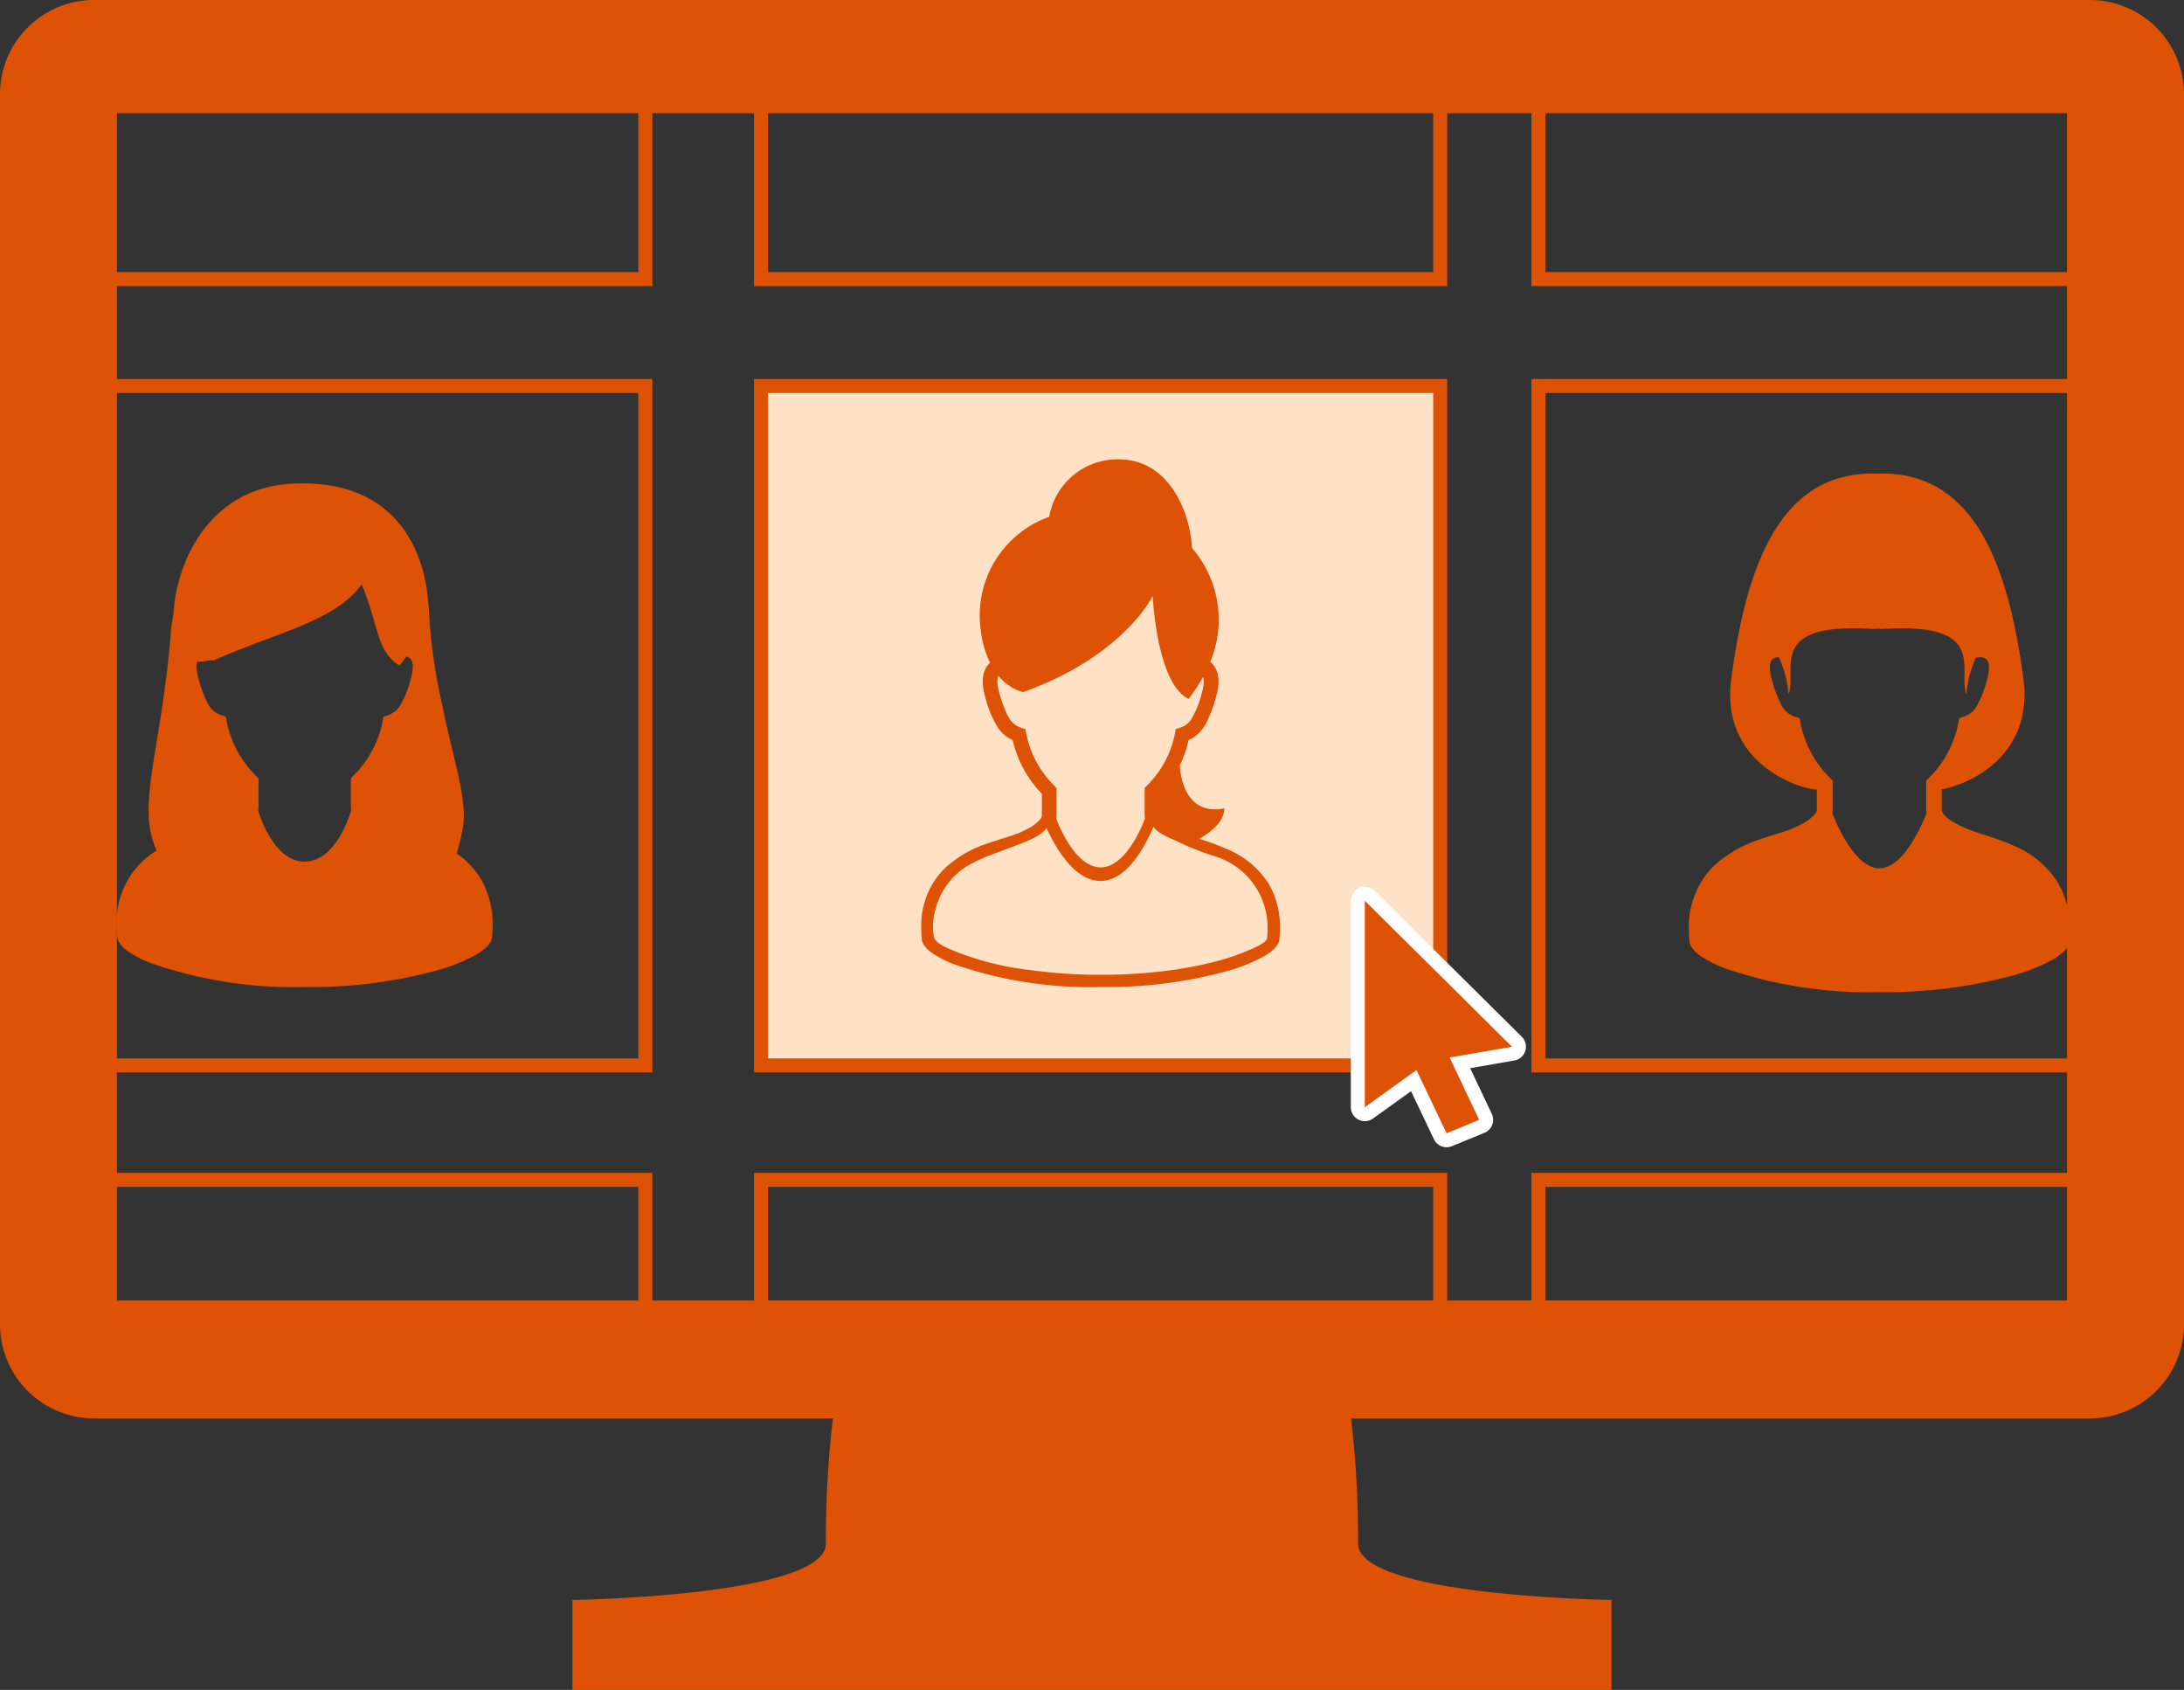
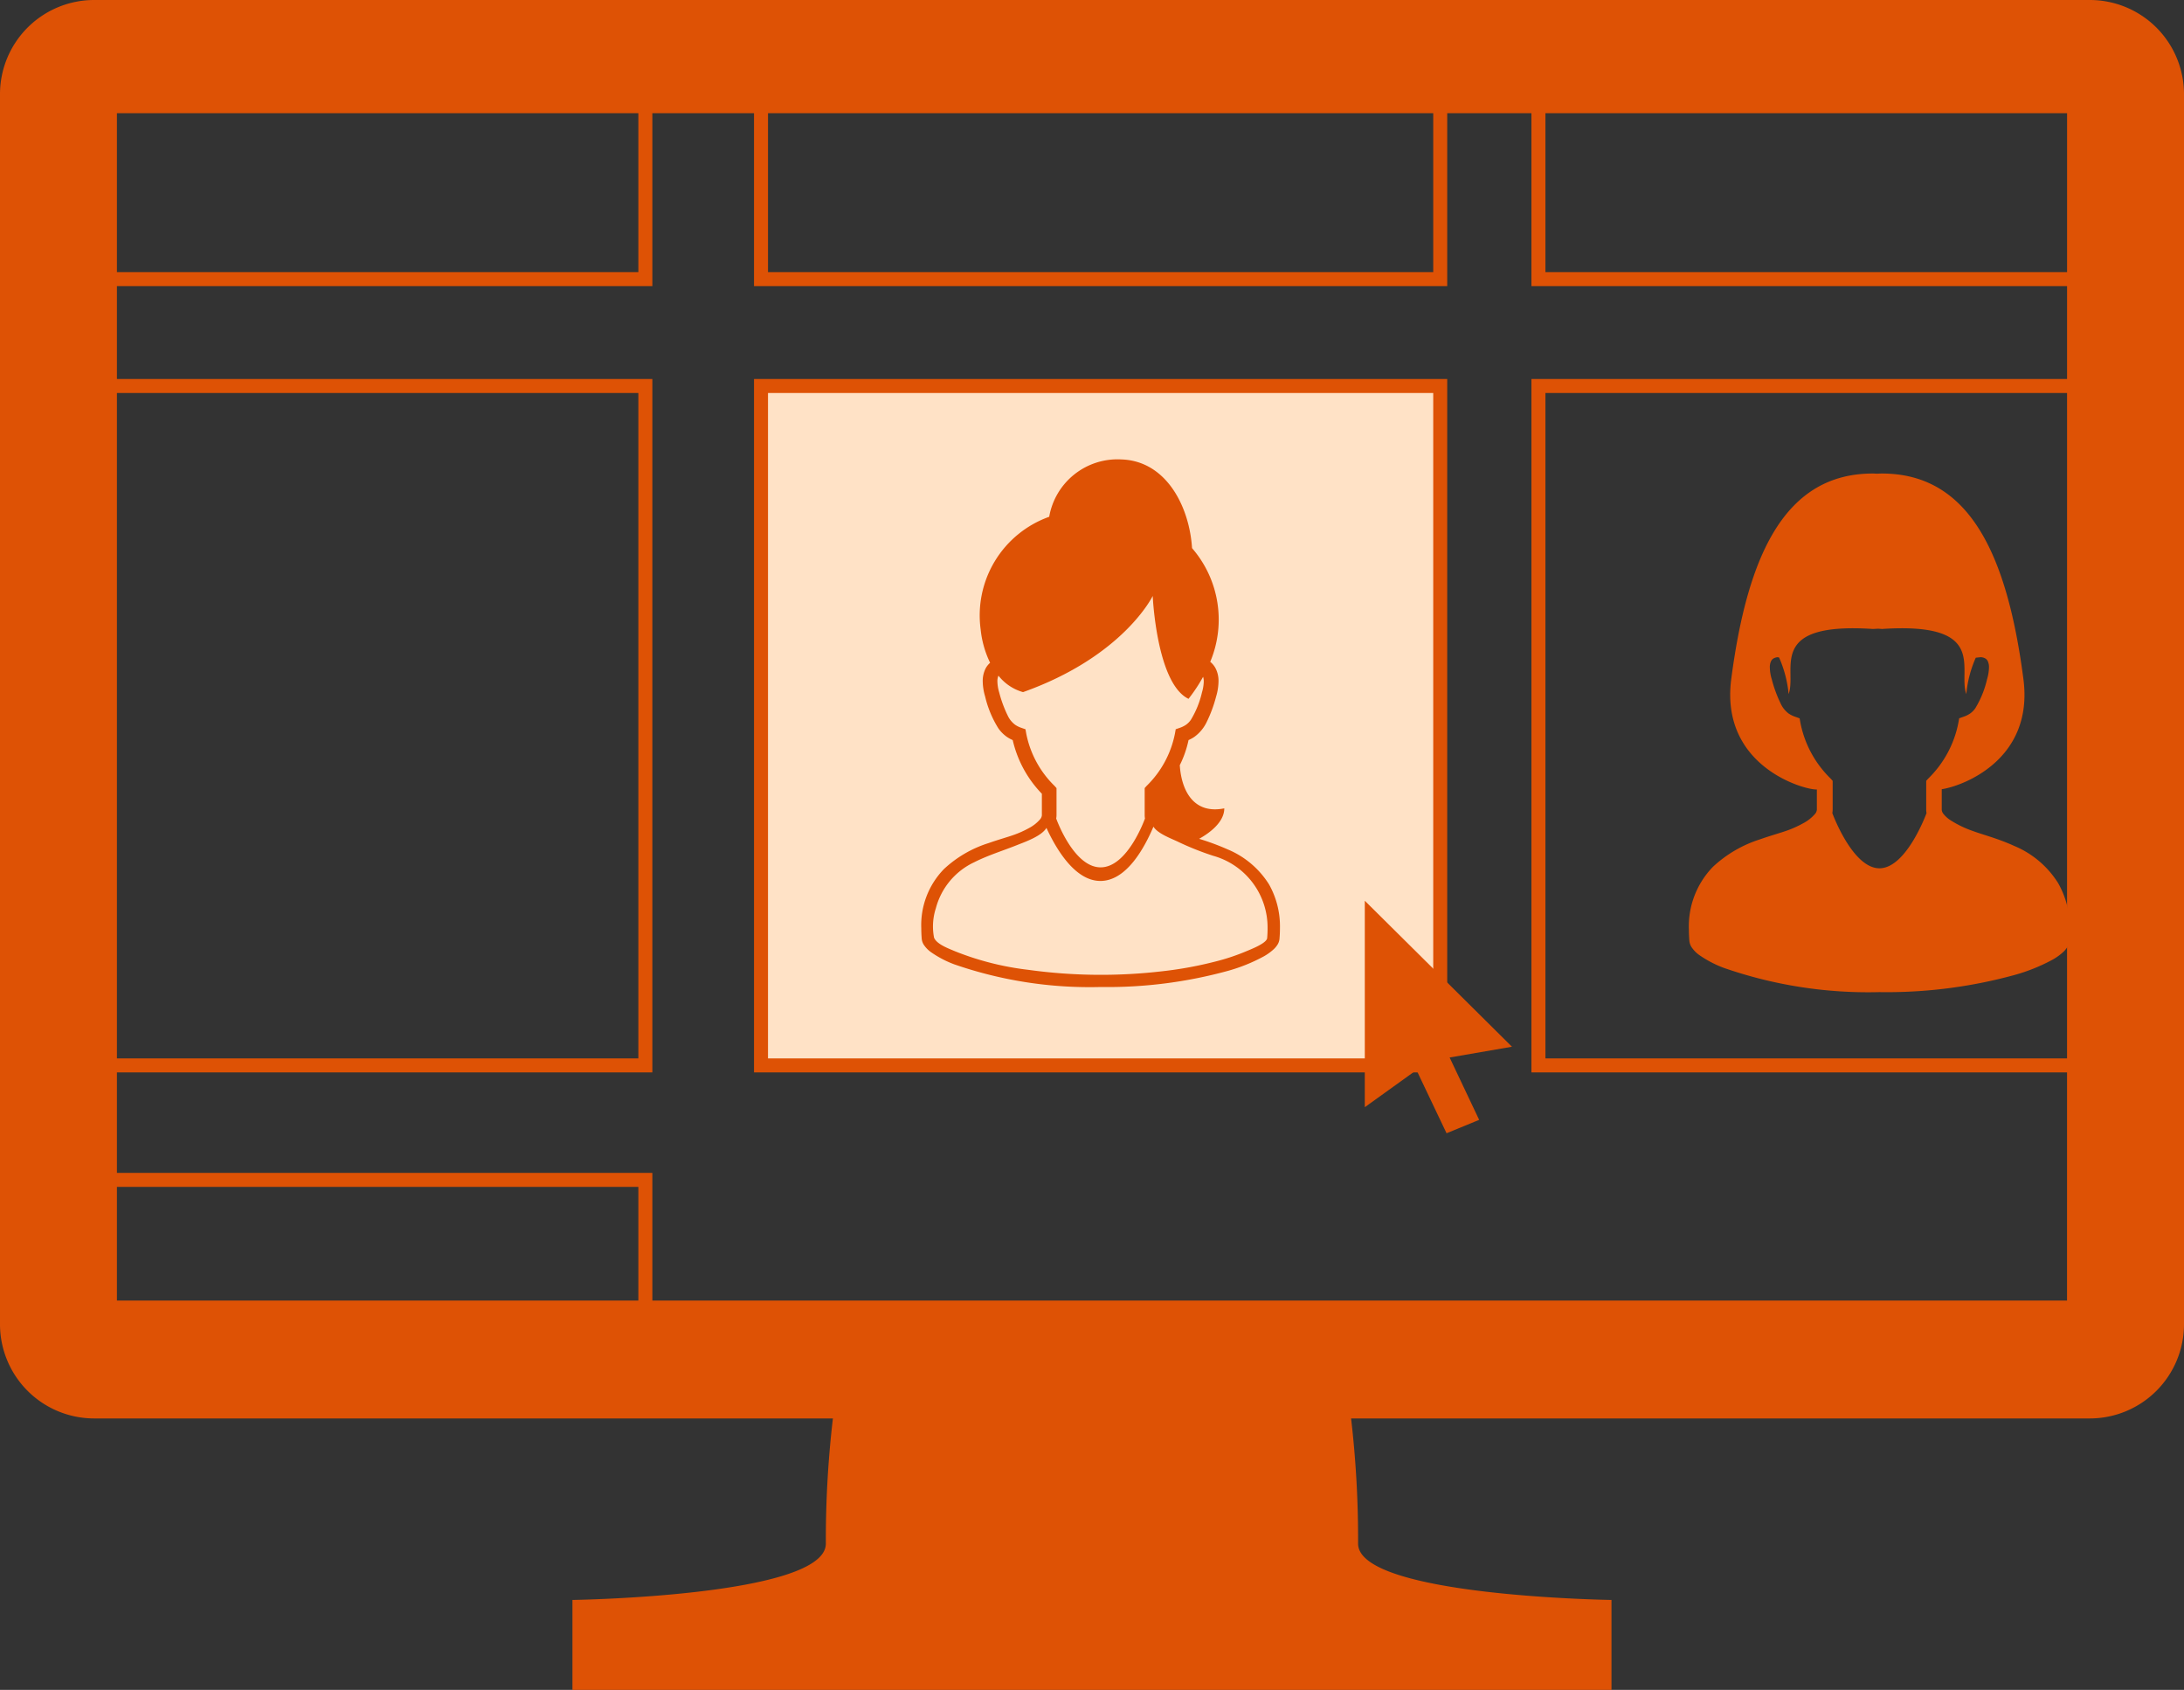
<svg xmlns="http://www.w3.org/2000/svg" viewBox="0 0 156.119 120.765">
  <rect x="0" y="0" width="156.119" height="120.765" fill="#333333" stroke="none" />
  <defs>
    <style>.cls-1{fill:#de5205;}.cls-2{fill:#ffe2c6;}.cls-2,.cls-3{stroke:#de5205;stroke-miterlimit:10;}.cls-3,.cls-4{fill:none;}.cls-4{stroke:#fff;stroke-linejoin:round;stroke-width:2px;}</style>
  </defs>
  <title>point3</title>
  <g id="レイヤー_2" data-name="レイヤー 2">
    <g id="contents">
-       <path class="cls-1" d="M34.394,62.851A5.913,5.913,0,0,0,32.652,61c.177-.612.384-1.54.432-1.822.352-2.076-.679-4.81-1.513-8.987a38.506,38.506,0,0,1-.929-7.009c0,.1-.011.206-.021.017-.276-4.473-2.855-9.032-9.8-8.63-5.756.332-8.229,5.393-8.435,9.449a8.154,8.154,0,0,0-.19,1.393c-.116,1.432-.273,2.784-.453,4.051-.6,4.4-1.359,7.287-1.046,9.58a6.922,6.922,0,0,0,.492,1.743,6.687,6.687,0,0,0-1.148.91A6.007,6.007,0,0,0,8.339,66.14q0,.381.034.79a.972.972,0,0,0,.147.431,2.1,2.1,0,0,0,.56.574,7.738,7.738,0,0,0,1.72.9,31.01,31.01,0,0,0,10.976,1.7,34.135,34.135,0,0,0,9.571-1.218,12.713,12.713,0,0,0,2.648-1.072,3.883,3.883,0,0,0,.775-.562,1.66,1.66,0,0,0,.263-.323,1,1,0,0,0,.147-.431c.023-.273.034-.535.034-.788A6.377,6.377,0,0,0,34.394,62.851ZM14.1,47.273c.361.063.836-.112,1.2-.089,4.524-2.01,8.67-2.79,10.555-5.429,1.257,3.016,1.006,4.735,2.7,5.806a7.434,7.434,0,0,0,.473-.636.618.618,0,0,1,.225.081.44.44,0,0,1,.162.175.953.953,0,0,1,.092.461,3.056,3.056,0,0,1-.136.828,6.918,6.918,0,0,1-.829,2.045,1.471,1.471,0,0,1-.368.374,1.954,1.954,0,0,1-.467.228l-.3.108-.055.316a7.5,7.5,0,0,1-2.13,3.936l-.141.158v2.034a1.518,1.518,0,0,0,.022.245s-1.011,3.66-3.324,3.66-3.325-3.662-3.325-3.662a1.39,1.39,0,0,0,.025-.243V55.635l-.142-.158A7.492,7.492,0,0,1,16.2,51.541l-.056-.316-.3-.108a1.917,1.917,0,0,1-.467-.228,1.818,1.818,0,0,1-.561-.689,9.2,9.2,0,0,1-.637-1.73,3.106,3.106,0,0,1-.137-.828A1.161,1.161,0,0,1,14.1,47.273Zm16.544-4.092v-.023C30.646,42.965,30.646,43.074,30.642,43.181Z" />
      <path class="cls-1" d="M147.123,63.112a6.77,6.77,0,0,0-3.138-2.658c-1.159-.532-2.305-.819-2.994-1.08a7.412,7.412,0,0,1-1.6-.782,2.04,2.04,0,0,1-.467-.427.519.519,0,0,1-.122-.3V56.4c1.463-.214,6.6-2.086,5.837-7.881-1.172-8.956-3.885-14.679-10.118-14.679-.109,0-.215.007-.323.01s-.213-.01-.323-.01c-6.233,0-8.945,5.723-10.119,14.679-.82,6.269,5.255,7.947,6.119,7.9v1.446a.527.527,0,0,1-.131.3,2.872,2.872,0,0,1-.851.67,7.579,7.579,0,0,1-1.192.534c-.466.164-1.136.348-1.87.607a8.854,8.854,0,0,0-3.376,1.962,6.1,6.1,0,0,0-1.728,4.5q0,.385.034.8a1.038,1.038,0,0,0,.149.437,2.181,2.181,0,0,0,.567.581,7.839,7.839,0,0,0,1.743.911A31.4,31.4,0,0,0,134.343,70.9a34.568,34.568,0,0,0,9.7-1.234,12.9,12.9,0,0,0,2.681-1.085,4,4,0,0,0,.786-.57,1.693,1.693,0,0,0,.266-.327,1.012,1.012,0,0,0,.149-.437q.035-.414.034-.8A6.47,6.47,0,0,0,147.123,63.112ZM128.7,51.656l-.057-.321-.306-.109a1.975,1.975,0,0,1-.474-.231,1.853,1.853,0,0,1-.567-.7,9.3,9.3,0,0,1-.645-1.752,3.107,3.107,0,0,1-.138-.839.968.968,0,0,1,.093-.467.471.471,0,0,1,.267-.227.706.706,0,0,1,.2-.044l.1.02a8.364,8.364,0,0,1,.684,2.616c.631-1.745-1.639-5.16,6.027-4.653.112-.007.215-.011.323-.017s.211.01.323.017c7.667-.507,5.4,2.908,6.027,4.653a8.269,8.269,0,0,1,.677-2.6l.355-.037a.724.724,0,0,1,.333.094.457.457,0,0,1,.164.177.992.992,0,0,1,.093.467,3.153,3.153,0,0,1-.138.839,7.012,7.012,0,0,1-.84,2.072,1.521,1.521,0,0,1-.373.378,1.957,1.957,0,0,1-.474.231l-.306.109-.057.321a7.593,7.593,0,0,1-2.155,3.987l-.145.159v2.061a1.448,1.448,0,0,0,.023.248s-1.431,3.943-3.366,3.943-3.368-3.945-3.368-3.945a1.415,1.415,0,0,0,.024-.246V55.8l-.143-.159A7.594,7.594,0,0,1,128.7,51.656Z" />
      <rect class="cls-2" x="54.399" y="27.585" width="48.553" height="48.553" />
      <rect class="cls-3" x="5.172" y="27.585" width="40.96" height="48.553" />
      <rect class="cls-3" x="109.972" y="27.585" width="39.384" height="48.553" />
      <rect class="cls-3" x="54.399" y="5.291" width="48.553" height="14.655" />
      <rect class="cls-3" x="5.172" y="5.291" width="40.96" height="14.655" />
      <rect class="cls-3" x="109.972" y="5.291" width="39.384" height="14.655" />
-       <rect class="cls-3" x="54.399" y="84.319" width="48.553" height="9.514" />
      <rect class="cls-3" x="5.172" y="84.319" width="40.96" height="9.514" />
-       <rect class="cls-3" x="109.972" y="84.319" width="39.384" height="9.514" />
      <path class="cls-1" d="M90.713,63.2a6.377,6.377,0,0,0-2.957-2.5,17.765,17.765,0,0,0-2.04-.755c.651-.36,1.8-1.144,1.8-2.177-2.218.444-3.067-1.3-3.181-3.086a7.437,7.437,0,0,0,.626-1.794,2.605,2.605,0,0,0,.418-.23,2.8,2.8,0,0,0,.864-1.029,9.684,9.684,0,0,0,.69-1.856,3.937,3.937,0,0,0,.17-1.08,1.953,1.953,0,0,0-.212-.937,1.47,1.47,0,0,0-.38-.459,7.8,7.8,0,0,0-1.3-8.126c-.187-2.967-1.838-6.235-5.051-6.338A4.956,4.956,0,0,0,75,36.931a7.483,7.483,0,0,0-4.9,8.05,7.121,7.121,0,0,0,.676,2.384,1.441,1.441,0,0,0-.314.392,1.965,1.965,0,0,0-.213.937,3.931,3.931,0,0,0,.171,1.08,7.511,7.511,0,0,0,.946,2.275,2.5,2.5,0,0,0,.608.61,2.563,2.563,0,0,0,.418.23,8.107,8.107,0,0,0,2.084,3.835V58.26a.5.5,0,0,1-.124.287,2.712,2.712,0,0,1-.8.631,7.152,7.152,0,0,1-1.122.5c-.439.155-1.07.328-1.762.572A8.324,8.324,0,0,0,67.483,62.1a5.735,5.735,0,0,0-1.627,4.241q0,.363.032.754a.959.959,0,0,0,.141.411,2.015,2.015,0,0,0,.533.547,7.436,7.436,0,0,0,1.642.859,29.567,29.567,0,0,0,10.471,1.623,32.569,32.569,0,0,0,9.131-1.162,12.194,12.194,0,0,0,2.525-1.022,3.726,3.726,0,0,0,.741-.537,1.637,1.637,0,0,0,.25-.308.946.946,0,0,0,.14-.411c.022-.261.033-.511.033-.752A6.111,6.111,0,0,0,90.713,63.2ZM84.044,52.113l-.053.3a7.15,7.15,0,0,1-2.031,3.754l-.135.151v1.94a1.385,1.385,0,0,0,.021.234s-1.229,3.492-3.171,3.492S75.5,58.493,75.5,58.493a1.373,1.373,0,0,0,.023-.233V56.32l-.135-.151a7.15,7.15,0,0,1-2.031-3.754l-.053-.3-.289-.1a1.891,1.891,0,0,1-.446-.218,1.738,1.738,0,0,1-.534-.657,8.754,8.754,0,0,1-.608-1.65,2.938,2.938,0,0,1-.13-.791.977.977,0,0,1,.076-.414,3.408,3.408,0,0,0,1.757,1.177c7.193-2.558,9.27-6.873,9.27-6.873s.273,6.253,2.558,7.352a11.344,11.344,0,0,0,1.044-1.575,1.09,1.09,0,0,1,.046.333,2.938,2.938,0,0,1-.13.791,6.62,6.62,0,0,1-.791,1.951,1.447,1.447,0,0,1-.351.356,1.891,1.891,0,0,1-.446.218Zm6.567,14.23c0,.22-.01.448-.029.678,0,.38-1.2.833-1.487.956a15.167,15.167,0,0,1-2.11.711,27.332,27.332,0,0,1-3.881.719,37.84,37.84,0,0,1-9.6-.1,20.457,20.457,0,0,1-5.234-1.325c-.439-.189-1.3-.492-1.5-.968A4.218,4.218,0,0,1,66.9,64.9a5.052,5.052,0,0,1,2.736-3.279c.97-.491,2.042-.821,3.052-1.223.607-.242,1.766-.644,2.115-1.234.681,1.479,2.061,3.87,3.95,3.79,1.825-.077,3.073-2.408,3.7-3.878.3.508,1.334.869,1.827,1.114a20.582,20.582,0,0,0,2.439.967,5.316,5.316,0,0,1,3.891,5.185ZM78.676,69.652Z" />
-       <polygon class="cls-4" points="108.08 74.803 97.56 64.371 97.56 79.124 101.254 76.47 103.404 80.986 105.735 80.029 103.624 75.573 108.08 74.803" />
      <polygon class="cls-1" points="108.08 74.803 97.56 64.371 97.56 79.124 101.254 76.47 103.404 80.986 105.735 80.029 103.624 75.573 108.08 74.803" />
      <path class="cls-1" d="M40.92,120.765v-6.426s18.114-.26,18.114-4.027a74.394,74.394,0,0,1,.505-8.945H6.713A6.734,6.734,0,0,1,0,94.654V6.713A6.732,6.732,0,0,1,6.713,0H149.406a6.732,6.732,0,0,1,6.713,6.713V94.654a6.734,6.734,0,0,1-6.713,6.713H96.58a74.394,74.394,0,0,1,.5,8.945c0,3.767,18.114,4.027,18.114,4.027v6.426H40.92ZM147.761,8.087H8.358V92.941h139.4Z" />
    </g>
  </g>
</svg>